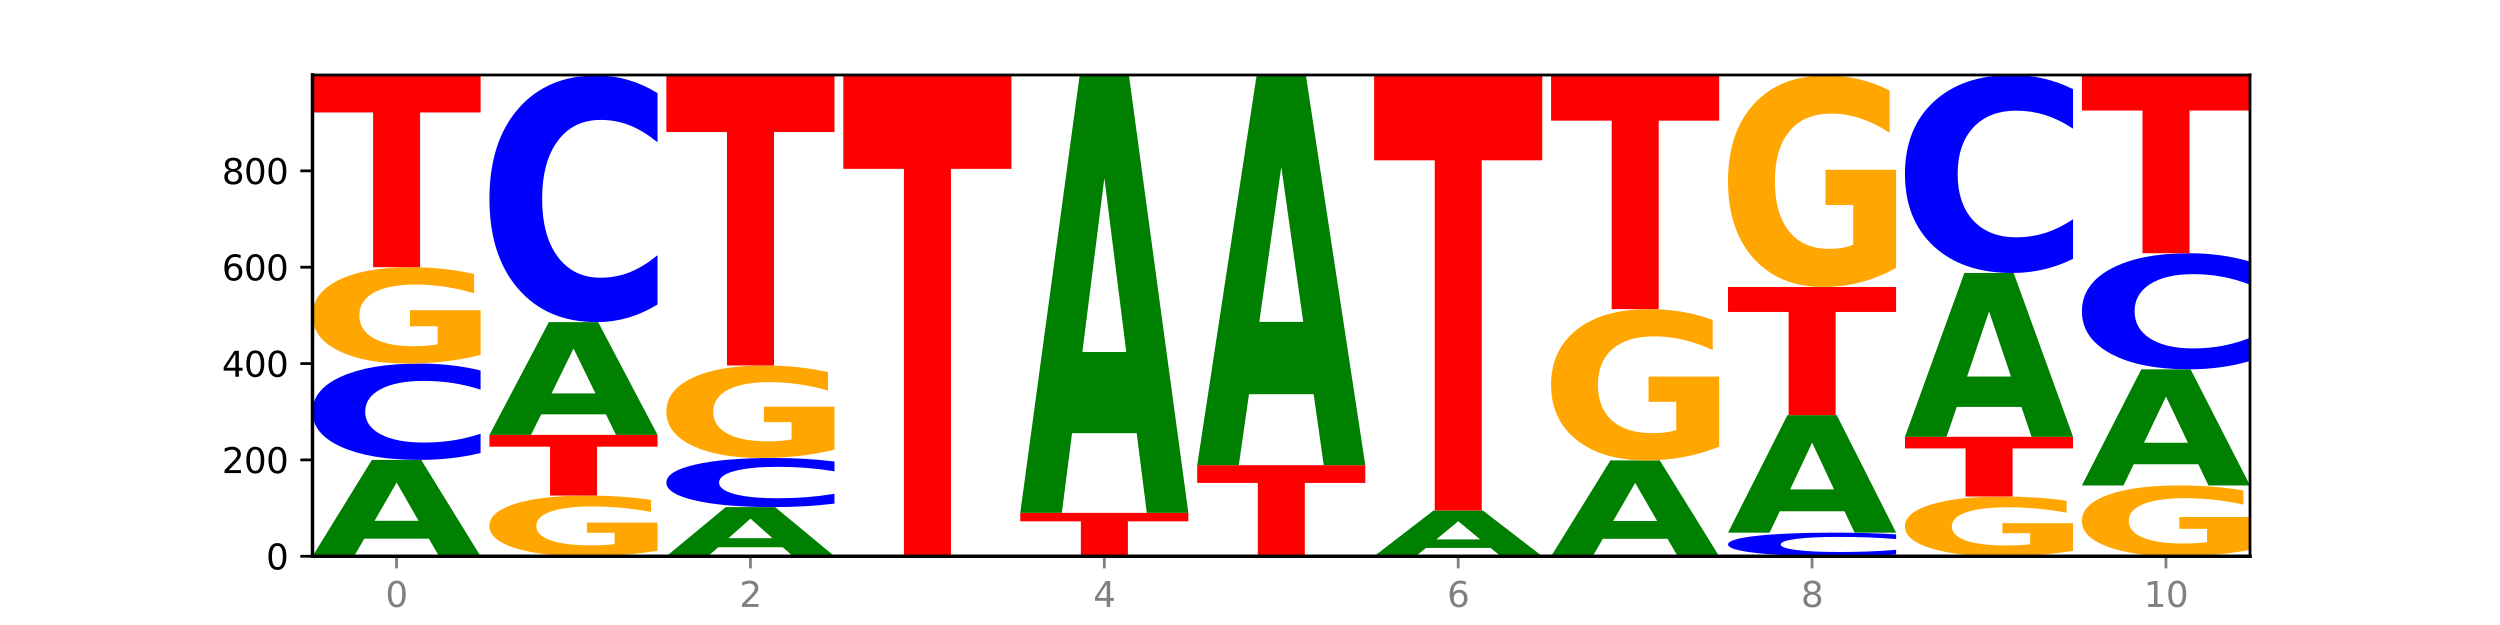
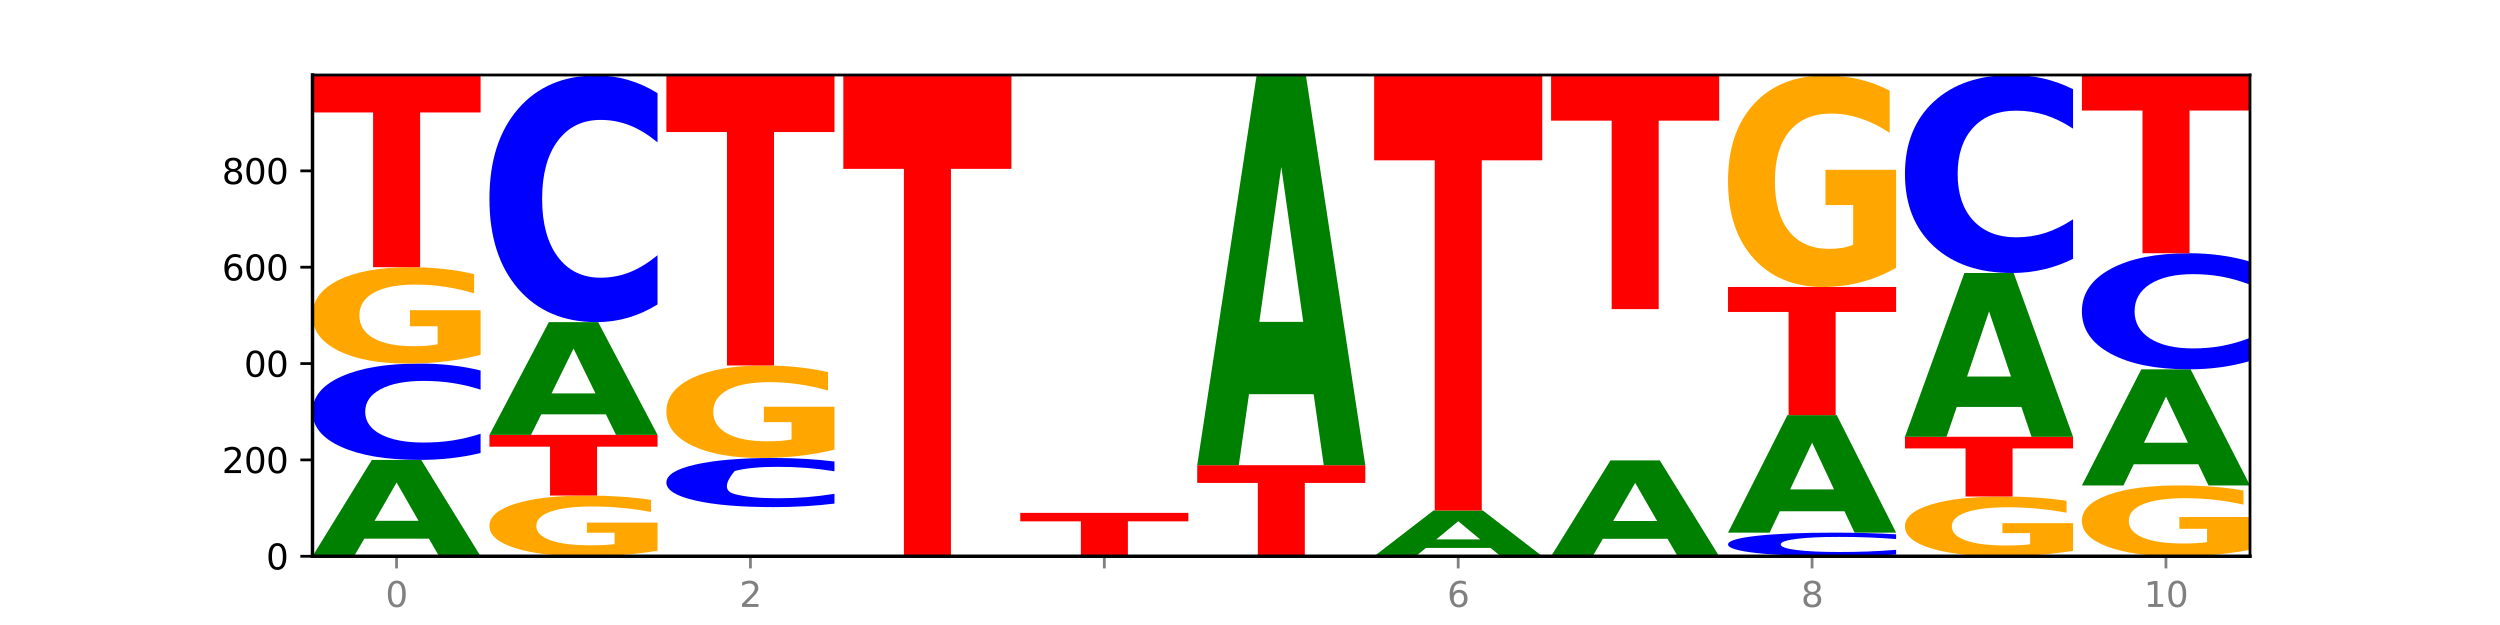
<svg xmlns="http://www.w3.org/2000/svg" xmlns:xlink="http://www.w3.org/1999/xlink" width="720pt" height="180pt" viewBox="0 0 720 180" version="1.1">
  <defs>
    <style type="text/css">*{stroke-linejoin: round; stroke-linecap: butt}</style>
  </defs>
  <g id="figure_1">
    <g id="patch_1">
      <path d="M 0 180  L 720 180  L 720 0  L 0 0  z " style="fill: #ffffff" />
    </g>
    <g id="axes_1">
      <g id="patch_2">
        <path d="M 90 160.2  L 648 160.2  L 648 21.6  L 90 21.6  z " style="fill: #ffffff" />
      </g>
      <g id="line2d_1">
        <path d="M 90 160.2  L 648 160.2  " clip-path="url(#p7d50bfe833)" style="fill: none; stroke: #000000; stroke-width: 0.5; stroke-linecap: square" />
      </g>
      <g id="patch_3">
        <path d="M 123.534 155.145  L 104.916 155.145  L 101.977 160.2  L 90 160.2  L 107.104 132.452  L 121.307 132.452  L 138.411 160.2  L 126.444 160.2  L 123.534 155.145  z M 107.886 149.995  L 120.535 149.995  L 114.22 138.958  L 107.886 149.995  z " clip-path="url(#p7d50bfe833)" style="fill: #008000" />
      </g>
      <g id="patch_4">
        <path d="M 138.411 130.463  Q 134.361 131.449 129.983 131.948  Q 125.604 132.452 120.835 132.452  Q 106.613 132.452 98.306 128.715  Q 90 124.978 90 118.587  Q 90 112.173 98.306 108.442  Q 106.613 104.705 120.835 104.705  Q 125.604 104.705 129.983 105.209  Q 134.361 105.708 138.411 106.693  L 138.411 112.225  Q 134.325 110.918 130.361 110.31  Q 126.397 109.703 122.018 109.703  Q 114.163 109.703 109.662 112.07  Q 105.173 114.431 105.173 118.587  Q 105.173 122.725 109.662 125.093  Q 114.163 127.454 122.018 127.454  Q 126.397 127.454 130.361 126.847  Q 134.325 126.233 138.411 124.926  L 138.411 130.463  z " clip-path="url(#p7d50bfe833)" style="fill: #0000ff" />
      </g>
      <g id="patch_5">
        <path d="M 138.411 102.194  Q 133.529 103.449 128.277 104.08  Q 123.026 104.705 117.428 104.705  Q 104.777 104.705 97.389 100.967  Q 90 97.23 90 90.839  Q 90 84.374 97.519 80.665  Q 105.048 76.957 118.144 76.957  Q 123.189 76.957 127.811 77.461  Q 132.444 77.96 136.545 78.946  L 136.545 84.477  Q 132.313 83.21 128.126 82.585  Q 123.938 81.955 119.728 81.955  Q 111.938 81.955 107.717 84.259  Q 103.497 86.558 103.497 90.839  Q 103.497 95.081 107.566 97.396  Q 111.634 99.706 119.12 99.706  Q 121.16 99.706 122.907 99.575  Q 124.654 99.437 126.042 99.15  L 126.042 93.957  L 118.068 93.957  L 118.068 89.332  L 138.411 89.332  L 138.411 102.194  z " clip-path="url(#p7d50bfe833)" style="fill: #ffa600" />
      </g>
      <g id="patch_6">
        <path d="M 90 21.6  L 138.411 21.6  L 138.411 32.396  L 120.994 32.396  L 120.994 76.957  L 107.45 76.957  L 107.45 32.396  L 90 32.396  L 90 21.6  z " clip-path="url(#p7d50bfe833)" style="fill: #ff0000" />
      </g>
      <g id="patch_7">
        <path d="M 189.37 158.618  Q 184.488 159.409 179.236 159.806  Q 173.985 160.2 168.387 160.2  Q 155.736 160.2 148.347 157.846  Q 140.959 155.491 140.959 151.465  Q 140.959 147.392 148.478 145.055  Q 156.007 142.719 169.103 142.719  Q 174.148 142.719 178.77 143.037  Q 183.403 143.351 187.504 143.972  L 187.504 147.457  Q 183.272 146.659 179.084 146.265  Q 174.896 145.868 170.687 145.868  Q 162.897 145.868 158.676 147.319  Q 154.456 148.767 154.456 151.465  Q 154.456 154.137 158.524 155.596  Q 162.593 157.051 170.079 157.051  Q 172.119 157.051 173.866 156.968  Q 175.613 156.881 177.001 156.701  L 177.001 153.429  L 169.027 153.429  L 169.027 150.515  L 189.37 150.515  L 189.37 158.618  z " clip-path="url(#p7d50bfe833)" style="fill: #ffa600" />
      </g>
      <g id="patch_8">
        <path d="M 140.959 125.238  L 189.37 125.238  L 189.37 128.647  L 171.953 128.647  L 171.953 142.719  L 158.409 142.719  L 158.409 128.647  L 140.959 128.647  L 140.959 125.238  z " clip-path="url(#p7d50bfe833)" style="fill: #ff0000" />
      </g>
      <g id="patch_9">
        <path d="M 174.493 119.324  L 155.875 119.324  L 152.935 125.238  L 140.959 125.238  L 158.063 92.773  L 172.266 92.773  L 189.37 125.238  L 177.403 125.238  L 174.493 119.324  z M 158.845 113.298  L 171.494 113.298  L 165.179 100.385  L 158.845 113.298  z " clip-path="url(#p7d50bfe833)" style="fill: #008000" />
      </g>
      <g id="patch_10">
        <path d="M 189.37 87.681  Q 185.32 90.205 180.942 91.482  Q 176.563 92.773 171.794 92.773  Q 157.572 92.773 149.265 83.206  Q 140.959 73.639 140.959 57.278  Q 140.959 40.858 149.265 31.306  Q 157.572 21.739 171.794 21.739  Q 176.563 21.739 180.942 23.03  Q 185.32 24.307 189.37 26.83  L 189.37 40.99  Q 185.284 37.645 181.32 36.089  Q 177.356 34.534 172.977 34.534  Q 165.122 34.534 160.621 40.594  Q 156.132 46.64 156.132 57.278  Q 156.132 67.872 160.621 73.932  Q 165.122 79.978 172.977 79.978  Q 177.356 79.978 181.32 78.422  Q 185.284 76.852 189.37 73.507  L 189.37 87.681  z " clip-path="url(#p7d50bfe833)" style="fill: #0000ff" />
      </g>
      <g id="patch_11">
-         <path d="M 225.452 157.622  L 206.834 157.622  L 203.894 160.2  L 191.918 160.2  L 209.021 146.049  L 223.225 146.049  L 240.329 160.2  L 228.362 160.2  L 225.452 157.622  z M 209.803 154.996  L 222.453 154.996  L 216.138 149.367  L 209.803 154.996  z " clip-path="url(#p7d50bfe833)" style="fill: #008000" />
-       </g>
+         </g>
      <g id="patch_12">
-         <path d="M 240.329 145.034  Q 236.279 145.537 231.9 145.791  Q 227.522 146.049 222.753 146.049  Q 208.53 146.049 200.224 144.143  Q 191.918 142.237 191.918 138.977  Q 191.918 135.706 200.224 133.803  Q 208.53 131.897 222.753 131.897  Q 227.522 131.897 231.9 132.155  Q 236.279 132.409 240.329 132.912  L 240.329 135.733  Q 236.243 135.066 232.279 134.756  Q 228.314 134.446 223.936 134.446  Q 216.081 134.446 211.58 135.654  Q 207.091 136.858 207.091 138.977  Q 207.091 141.088 211.58 142.295  Q 216.081 143.5 223.936 143.5  Q 228.314 143.5 232.279 143.19  Q 236.243 142.877 240.329 142.21  L 240.329 145.034  z " clip-path="url(#p7d50bfe833)" style="fill: #0000ff" />
+         <path d="M 240.329 145.034  Q 236.279 145.537 231.9 145.791  Q 227.522 146.049 222.753 146.049  Q 208.53 146.049 200.224 144.143  Q 191.918 142.237 191.918 138.977  Q 191.918 135.706 200.224 133.803  Q 208.53 131.897 222.753 131.897  Q 227.522 131.897 231.9 132.155  Q 236.279 132.409 240.329 132.912  L 240.329 135.733  Q 236.243 135.066 232.279 134.756  Q 228.314 134.446 223.936 134.446  Q 216.081 134.446 211.58 135.654  Q 207.091 141.088 211.58 142.295  Q 216.081 143.5 223.936 143.5  Q 228.314 143.5 232.279 143.19  Q 236.243 142.877 240.329 142.21  L 240.329 145.034  z " clip-path="url(#p7d50bfe833)" style="fill: #0000ff" />
      </g>
      <g id="patch_13">
        <path d="M 240.329 129.487  Q 235.446 130.692 230.195 131.298  Q 224.944 131.897 219.346 131.897  Q 206.695 131.897 199.306 128.31  Q 191.918 124.722 191.918 118.587  Q 191.918 112.38 199.437 108.82  Q 206.966 105.259 220.062 105.259  Q 225.107 105.259 229.729 105.744  Q 234.361 106.222 238.463 107.169  L 238.463 112.479  Q 234.231 111.263 230.043 110.663  Q 225.855 110.058 221.646 110.058  Q 213.856 110.058 209.635 112.27  Q 205.415 114.476 205.415 118.587  Q 205.415 122.659 209.483 124.882  Q 213.552 127.099 221.038 127.099  Q 223.078 127.099 224.825 126.973  Q 226.571 126.84 227.96 126.565  L 227.96 121.58  L 219.986 121.58  L 219.986 117.139  L 240.329 117.139  L 240.329 129.487  z " clip-path="url(#p7d50bfe833)" style="fill: #ffa600" />
      </g>
      <g id="patch_14">
        <path d="M 191.918 21.739  L 240.329 21.739  L 240.329 38.028  L 222.912 38.028  L 222.912 105.259  L 209.368 105.259  L 209.368 38.028  L 191.918 38.028  L 191.918 21.739  z " clip-path="url(#p7d50bfe833)" style="fill: #ff0000" />
      </g>
      <g id="patch_15">
        <path d="M 242.877 21.6  L 291.288 21.6  L 291.288 48.631  L 273.871 48.631  L 273.871 160.2  L 260.327 160.2  L 260.327 48.631  L 242.877 48.631  L 242.877 21.6  z " clip-path="url(#p7d50bfe833)" style="fill: #ff0000" />
      </g>
      <g id="patch_16">
        <path d="M 293.836 147.714  L 342.247 147.714  L 342.247 150.149  L 324.83 150.149  L 324.83 160.2  L 311.286 160.2  L 311.286 150.149  L 293.836 150.149  L 293.836 147.714  z " clip-path="url(#p7d50bfe833)" style="fill: #ff0000" />
      </g>
      <g id="patch_17">
-         <path d="M 327.37 124.765  L 308.752 124.765  L 305.812 147.714  L 293.836 147.714  L 310.939 21.739  L 325.143 21.739  L 342.247 147.714  L 330.28 147.714  L 327.37 124.765  z M 311.721 101.384  L 324.371 101.384  L 318.056 51.275  L 311.721 101.384  z " clip-path="url(#p7d50bfe833)" style="fill: #008000" />
-       </g>
+         </g>
      <g id="patch_18">
        <path d="M 344.795 133.978  L 393.205 133.978  L 393.205 139.092  L 375.789 139.092  L 375.789 160.2  L 362.245 160.2  L 362.245 139.092  L 344.795 139.092  L 344.795 133.978  z " clip-path="url(#p7d50bfe833)" style="fill: #ff0000" />
      </g>
      <g id="patch_19">
        <path d="M 378.329 113.532  L 359.711 113.532  L 356.771 133.978  L 344.795 133.978  L 361.898 21.739  L 376.102 21.739  L 393.205 133.978  L 381.239 133.978  L 378.329 113.532  z M 362.68 92.7  L 375.33 92.7  L 369.015 48.055  L 362.68 92.7  z " clip-path="url(#p7d50bfe833)" style="fill: #008000" />
      </g>
      <g id="patch_20">
        <path d="M 429.288 157.799  L 410.67 157.799  L 407.73 160.2  L 395.753 160.2  L 412.857 147.02  L 427.061 147.02  L 444.164 160.2  L 432.198 160.2  L 429.288 157.799  z M 413.639 155.353  L 426.289 155.353  L 419.974 150.11  L 413.639 155.353  z " clip-path="url(#p7d50bfe833)" style="fill: #008000" />
      </g>
      <g id="patch_21">
        <path d="M 395.753 21.739  L 444.164 21.739  L 444.164 46.172  L 426.748 46.172  L 426.748 147.02  L 413.204 147.02  L 413.204 46.172  L 395.753 46.172  L 395.753 21.739  z " clip-path="url(#p7d50bfe833)" style="fill: #ff0000" />
      </g>
      <g id="patch_22">
        <path d="M 480.247 155.17  L 461.629 155.17  L 458.689 160.2  L 446.712 160.2  L 463.816 132.591  L 478.02 132.591  L 495.123 160.2  L 483.157 160.2  L 480.247 155.17  z M 464.598 150.046  L 477.248 150.046  L 470.933 139.064  L 464.598 150.046  z " clip-path="url(#p7d50bfe833)" style="fill: #008000" />
      </g>
      <g id="patch_23">
-         <path d="M 495.123 128.649  Q 490.241 130.62 484.99 131.61  Q 479.739 132.591 474.14 132.591  Q 461.489 132.591 454.101 126.724  Q 446.712 120.856 446.712 110.823  Q 446.712 100.672 454.231 94.849  Q 461.761 89.027 474.856 89.027  Q 479.901 89.027 484.523 89.819  Q 489.156 90.602 493.257 92.15  L 493.257 100.834  Q 489.026 98.845 484.838 97.864  Q 480.65 96.874 476.44 96.874  Q 468.65 96.874 464.43 100.492  Q 460.209 104.1 460.209 110.823  Q 460.209 117.482 464.278 121.117  Q 468.346 124.744 475.833 124.744  Q 477.872 124.744 479.619 124.537  Q 481.366 124.321 482.755 123.871  L 482.755 115.718  L 474.78 115.718  L 474.78 108.456  L 495.123 108.456  L 495.123 128.649  z " clip-path="url(#p7d50bfe833)" style="fill: #ffa600" />
-       </g>
+         </g>
      <g id="patch_24">
        <path d="M 446.712 21.6  L 495.123 21.6  L 495.123 34.75  L 477.707 34.75  L 477.707 89.027  L 464.163 89.027  L 464.163 34.75  L 446.712 34.75  L 446.712 21.6  z " clip-path="url(#p7d50bfe833)" style="fill: #ff0000" />
      </g>
      <g id="patch_25">
        <path d="M 546.082 159.713  Q 542.033 159.954 537.654 160.076  Q 533.275 160.2 528.506 160.2  Q 514.284 160.2 505.978 159.284  Q 497.671 158.369 497.671 156.803  Q 497.671 155.232 505.978 154.317  Q 514.284 153.402 528.506 153.402  Q 533.275 153.402 537.654 153.525  Q 542.033 153.648 546.082 153.889  L 546.082 155.244  Q 541.996 154.924 538.032 154.775  Q 534.068 154.626 529.689 154.626  Q 521.834 154.626 517.333 155.206  Q 512.845 155.785 512.845 156.803  Q 512.845 157.817 517.333 158.397  Q 521.834 158.975 529.689 158.975  Q 534.068 158.975 538.032 158.827  Q 541.996 158.676 546.082 158.356  L 546.082 159.713  z " clip-path="url(#p7d50bfe833)" style="fill: #0000ff" />
      </g>
      <g id="patch_26">
        <path d="M 531.206 147.235  L 512.587 147.235  L 509.648 153.402  L 497.671 153.402  L 514.775 119.55  L 528.979 119.55  L 546.082 153.402  L 534.116 153.402  L 531.206 147.235  z M 515.557 140.952  L 528.206 140.952  L 521.892 127.487  L 515.557 140.952  z " clip-path="url(#p7d50bfe833)" style="fill: #008000" />
      </g>
      <g id="patch_27">
        <path d="M 497.671 82.645  L 546.082 82.645  L 546.082 89.842  L 528.666 89.842  L 528.666 119.55  L 515.122 119.55  L 515.122 89.842  L 497.671 89.842  L 497.671 82.645  z " clip-path="url(#p7d50bfe833)" style="fill: #ff0000" />
      </g>
      <g id="patch_28">
        <path d="M 546.082 77.134  Q 541.2 79.89 535.949 81.274  Q 530.697 82.645 525.099 82.645  Q 512.448 82.645 505.06 74.442  Q 497.671 66.239 497.671 52.211  Q 497.671 38.019 505.19 29.879  Q 512.72 21.739 525.815 21.739  Q 530.86 21.739 535.482 22.846  Q 540.115 23.94 544.216 26.104  L 544.216 38.245  Q 539.985 35.465 535.797 34.094  Q 531.609 32.71 527.399 32.71  Q 519.609 32.71 515.389 37.767  Q 511.168 42.812 511.168 52.211  Q 511.168 61.521 515.237 66.604  Q 519.305 71.674 526.792 71.674  Q 528.831 71.674 530.578 71.385  Q 532.325 71.083 533.714 70.454  L 533.714 59.055  L 525.739 59.055  L 525.739 48.902  L 546.082 48.902  L 546.082 77.134  z " clip-path="url(#p7d50bfe833)" style="fill: #ffa600" />
      </g>
      <g id="patch_29">
        <path d="M 597.041 158.643  Q 592.159 159.422 586.908 159.813  Q 581.656 160.2 576.058 160.2  Q 563.407 160.2 556.019 157.883  Q 548.63 155.566 548.63 151.604  Q 548.63 147.595 556.149 145.296  Q 563.679 142.996 576.774 142.996  Q 581.819 142.996 586.441 143.309  Q 591.074 143.618 595.175 144.23  L 595.175 147.659  Q 590.944 146.874 586.756 146.486  Q 582.568 146.095 578.358 146.095  Q 570.568 146.095 566.348 147.524  Q 562.127 148.949 562.127 151.604  Q 562.127 154.233 566.196 155.669  Q 570.264 157.101 577.75 157.101  Q 579.79 157.101 581.537 157.019  Q 583.284 156.934 584.673 156.756  L 584.673 153.537  L 576.698 153.537  L 576.698 150.669  L 597.041 150.669  L 597.041 158.643  z " clip-path="url(#p7d50bfe833)" style="fill: #ffa600" />
      </g>
      <g id="patch_30">
        <path d="M 548.63 125.793  L 597.041 125.793  L 597.041 129.148  L 579.624 129.148  L 579.624 142.996  L 566.081 142.996  L 566.081 129.148  L 548.63 129.148  L 548.63 125.793  z " clip-path="url(#p7d50bfe833)" style="fill: #ff0000" />
      </g>
      <g id="patch_31">
        <path d="M 582.164 117.2  L 563.546 117.2  L 560.607 125.793  L 548.63 125.793  L 565.734 78.622  L 579.937 78.622  L 597.041 125.793  L 585.074 125.793  L 582.164 117.2  z M 566.516 108.445  L 579.165 108.445  L 572.85 89.681  L 566.516 108.445  z " clip-path="url(#p7d50bfe833)" style="fill: #008000" />
      </g>
      <g id="patch_32">
        <path d="M 597.041 74.534  Q 592.992 76.56 588.613 77.585  Q 584.234 78.622 579.465 78.622  Q 565.243 78.622 556.936 70.942  Q 548.63 63.262 548.63 50.128  Q 548.63 36.948 556.936 29.28  Q 565.243 21.6 579.465 21.6  Q 584.234 21.6 588.613 22.637  Q 592.992 23.661 597.041 25.687  L 597.041 37.054  Q 592.955 34.368 588.991 33.12  Q 585.027 31.871 580.648 31.871  Q 572.793 31.871 568.292 36.736  Q 563.804 41.589 563.804 50.128  Q 563.804 58.633 568.292 63.498  Q 572.793 68.35 580.648 68.35  Q 585.027 68.35 588.991 67.102  Q 592.955 65.842 597.041 63.156  L 597.041 74.534  z " clip-path="url(#p7d50bfe833)" style="fill: #0000ff" />
      </g>
      <g id="patch_33">
        <path d="M 648 158.355  Q 643.118 159.277 637.866 159.741  Q 632.615 160.2 627.017 160.2  Q 614.366 160.2 606.978 157.453  Q 599.589 154.706 599.589 150.009  Q 599.589 145.257 607.108 142.531  Q 614.637 139.805 627.733 139.805  Q 632.778 139.805 637.4 140.176  Q 642.033 140.543 646.134 141.267  L 646.134 145.333  Q 641.903 144.402 637.715 143.942  Q 633.527 143.479 629.317 143.479  Q 621.527 143.479 617.306 145.173  Q 613.086 146.862 613.086 150.009  Q 613.086 153.127 617.155 154.829  Q 621.223 156.526 628.709 156.526  Q 630.749 156.526 632.496 156.429  Q 634.243 156.328 635.631 156.118  L 635.631 152.301  L 627.657 152.301  L 627.657 148.901  L 648 148.901  L 648 158.355  z " clip-path="url(#p7d50bfe833)" style="fill: #ffa600" />
      </g>
      <g id="patch_34">
        <path d="M 633.123 133.714  L 614.505 133.714  L 611.566 139.805  L 599.589 139.805  L 616.693 106.369  L 630.896 106.369  L 648 139.805  L 636.033 139.805  L 633.123 133.714  z M 617.475 127.509  L 630.124 127.509  L 623.809 114.209  L 617.475 127.509  z " clip-path="url(#p7d50bfe833)" style="fill: #008000" />
      </g>
      <g id="patch_35">
        <path d="M 648 103.973  Q 643.951 105.161 639.572 105.762  Q 635.193 106.369 630.424 106.369  Q 616.202 106.369 607.895 101.866  Q 599.589 97.363 599.589 89.662  Q 599.589 81.933 607.895 77.437  Q 616.202 72.933 630.424 72.933  Q 635.193 72.933 639.572 73.541  Q 643.951 74.142 648 75.33  L 648 81.995  Q 643.914 80.42 639.95 79.688  Q 635.986 78.956 631.607 78.956  Q 623.752 78.956 619.251 81.809  Q 614.762 84.654 614.762 89.662  Q 614.762 94.648 619.251 97.501  Q 623.752 100.347 631.607 100.347  Q 635.986 100.347 639.95 99.614  Q 643.914 98.875 648 97.301  L 648 103.973  z " clip-path="url(#p7d50bfe833)" style="fill: #0000ff" />
      </g>
      <g id="patch_36">
        <path d="M 599.589 21.877  L 648 21.877  L 648 31.835  L 630.583 31.835  L 630.583 72.933  L 617.04 72.933  L 617.04 31.835  L 599.589 31.835  L 599.589 21.877  z " clip-path="url(#p7d50bfe833)" style="fill: #ff0000" />
      </g>
      <g id="matplotlib.axis_1">
        <g id="xtick_1">
          <g id="line2d_2">
            <defs>
              <path id="mbe4126ef41" d="M 0 0  L 0 3.5  " style="stroke: #808080; stroke-width: 0.8" />
            </defs>
            <g>
              <use xlink:href="#mbe4126ef41" x="114.205" y="160.2" style="fill: #808080; stroke: #808080; stroke-width: 0.8" />
            </g>
          </g>
          <g id="text_1">
            <g style="fill: #808080" transform="translate(111.024 174.798) scale(0.1 -0.1)">
              <defs>
                <path id="DejaVuSans-30" d="M 2034 4250  Q 1547 4250 1301 3770  Q 1056 3291 1056 2328  Q 1056 1369 1301 889  Q 1547 409 2034 409  Q 2525 409 2770 889  Q 3016 1369 3016 2328  Q 3016 3291 2770 3770  Q 2525 4250 2034 4250  z M 2034 4750  Q 2819 4750 3233 4129  Q 3647 3509 3647 2328  Q 3647 1150 3233 529  Q 2819 -91 2034 -91  Q 1250 -91 836 529  Q 422 1150 422 2328  Q 422 3509 836 4129  Q 1250 4750 2034 4750  z " transform="scale(0.016)" />
              </defs>
              <use xlink:href="#DejaVuSans-30" />
            </g>
          </g>
        </g>
        <g id="xtick_2">
          <g id="line2d_3">
            <g>
              <use xlink:href="#mbe4126ef41" x="216.123" y="160.2" style="fill: #808080; stroke: #808080; stroke-width: 0.8" />
            </g>
          </g>
          <g id="text_2">
            <g style="fill: #808080" transform="translate(212.942 174.798) scale(0.1 -0.1)">
              <defs>
                <path id="DejaVuSans-32" d="M 1228 531  L 3431 531  L 3431 0  L 469 0  L 469 531  Q 828 903 1448 1529  Q 2069 2156 2228 2338  Q 2531 2678 2651 2914  Q 2772 3150 2772 3378  Q 2772 3750 2511 3984  Q 2250 4219 1831 4219  Q 1534 4219 1204 4116  Q 875 4013 500 3803  L 500 4441  Q 881 4594 1212 4672  Q 1544 4750 1819 4750  Q 2544 4750 2975 4387  Q 3406 4025 3406 3419  Q 3406 3131 3298 2873  Q 3191 2616 2906 2266  Q 2828 2175 2409 1742  Q 1991 1309 1228 531  z " transform="scale(0.016)" />
              </defs>
              <use xlink:href="#DejaVuSans-32" />
            </g>
          </g>
        </g>
        <g id="xtick_3">
          <g id="line2d_4">
            <g>
              <use xlink:href="#mbe4126ef41" x="318.041" y="160.2" style="fill: #808080; stroke: #808080; stroke-width: 0.8" />
            </g>
          </g>
          <g id="text_3">
            <g style="fill: #808080" transform="translate(314.86 174.798) scale(0.1 -0.1)">
              <defs>
-                 <path id="DejaVuSans-34" d="M 2419 4116  L 825 1625  L 2419 1625  L 2419 4116  z M 2253 4666  L 3047 4666  L 3047 1625  L 3713 1625  L 3713 1100  L 3047 1100  L 3047 0  L 2419 0  L 2419 1100  L 313 1100  L 313 1709  L 2253 4666  z " transform="scale(0.016)" />
-               </defs>
+                 </defs>
              <use xlink:href="#DejaVuSans-34" />
            </g>
          </g>
        </g>
        <g id="xtick_4">
          <g id="line2d_5">
            <g>
              <use xlink:href="#mbe4126ef41" x="419.959" y="160.2" style="fill: #808080; stroke: #808080; stroke-width: 0.8" />
            </g>
          </g>
          <g id="text_4">
            <g style="fill: #808080" transform="translate(416.778 174.798) scale(0.1 -0.1)">
              <defs>
                <path id="DejaVuSans-36" d="M 2113 2584  Q 1688 2584 1439 2293  Q 1191 2003 1191 1497  Q 1191 994 1439 701  Q 1688 409 2113 409  Q 2538 409 2786 701  Q 3034 994 3034 1497  Q 3034 2003 2786 2293  Q 2538 2584 2113 2584  z M 3366 4563  L 3366 3988  Q 3128 4100 2886 4159  Q 2644 4219 2406 4219  Q 1781 4219 1451 3797  Q 1122 3375 1075 2522  Q 1259 2794 1537 2939  Q 1816 3084 2150 3084  Q 2853 3084 3261 2657  Q 3669 2231 3669 1497  Q 3669 778 3244 343  Q 2819 -91 2113 -91  Q 1303 -91 875 529  Q 447 1150 447 2328  Q 447 3434 972 4092  Q 1497 4750 2381 4750  Q 2619 4750 2861 4703  Q 3103 4656 3366 4563  z " transform="scale(0.016)" />
              </defs>
              <use xlink:href="#DejaVuSans-36" />
            </g>
          </g>
        </g>
        <g id="xtick_5">
          <g id="line2d_6">
            <g>
              <use xlink:href="#mbe4126ef41" x="521.877" y="160.2" style="fill: #808080; stroke: #808080; stroke-width: 0.8" />
            </g>
          </g>
          <g id="text_5">
            <g style="fill: #808080" transform="translate(518.695 174.798) scale(0.1 -0.1)">
              <defs>
                <path id="DejaVuSans-38" d="M 2034 2216  Q 1584 2216 1326 1975  Q 1069 1734 1069 1313  Q 1069 891 1326 650  Q 1584 409 2034 409  Q 2484 409 2743 651  Q 3003 894 3003 1313  Q 3003 1734 2745 1975  Q 2488 2216 2034 2216  z M 1403 2484  Q 997 2584 770 2862  Q 544 3141 544 3541  Q 544 4100 942 4425  Q 1341 4750 2034 4750  Q 2731 4750 3128 4425  Q 3525 4100 3525 3541  Q 3525 3141 3298 2862  Q 3072 2584 2669 2484  Q 3125 2378 3379 2068  Q 3634 1759 3634 1313  Q 3634 634 3220 271  Q 2806 -91 2034 -91  Q 1263 -91 848 271  Q 434 634 434 1313  Q 434 1759 690 2068  Q 947 2378 1403 2484  z M 1172 3481  Q 1172 3119 1398 2916  Q 1625 2713 2034 2713  Q 2441 2713 2670 2916  Q 2900 3119 2900 3481  Q 2900 3844 2670 4047  Q 2441 4250 2034 4250  Q 1625 4250 1398 4047  Q 1172 3844 1172 3481  z " transform="scale(0.016)" />
              </defs>
              <use xlink:href="#DejaVuSans-38" />
            </g>
          </g>
        </g>
        <g id="xtick_6">
          <g id="line2d_7">
            <g>
              <use xlink:href="#mbe4126ef41" x="623.795" y="160.2" style="fill: #808080; stroke: #808080; stroke-width: 0.8" />
            </g>
          </g>
          <g id="text_6">
            <g style="fill: #808080" transform="translate(617.432 174.798) scale(0.1 -0.1)">
              <defs>
                <path id="DejaVuSans-31" d="M 794 531  L 1825 531  L 1825 4091  L 703 3866  L 703 4441  L 1819 4666  L 2450 4666  L 2450 531  L 3481 531  L 3481 0  L 794 0  L 794 531  z " transform="scale(0.016)" />
              </defs>
              <use xlink:href="#DejaVuSans-31" />
              <use xlink:href="#DejaVuSans-30" x="63.623" />
            </g>
          </g>
        </g>
      </g>
      <g id="matplotlib.axis_2">
        <g id="ytick_1">
          <g id="line2d_8">
            <defs>
              <path id="mca351d71ff" d="M 0 0  L -3.5 0  " style="stroke: #000000; stroke-width: 0.8" />
            </defs>
            <g>
              <use xlink:href="#mca351d71ff" x="90" y="160.2" style="stroke: #000000; stroke-width: 0.8" />
            </g>
          </g>
          <g id="text_7">
            <g transform="translate(76.638 163.999) scale(0.1 -0.1)">
              <use xlink:href="#DejaVuSans-30" />
            </g>
          </g>
        </g>
        <g id="ytick_2">
          <g id="line2d_9">
            <g>
              <use xlink:href="#mca351d71ff" x="90" y="132.452" style="stroke: #000000; stroke-width: 0.8" />
            </g>
          </g>
          <g id="text_8">
            <g transform="translate(63.913 136.251) scale(0.1 -0.1)">
              <use xlink:href="#DejaVuSans-32" />
              <use xlink:href="#DejaVuSans-30" x="63.623" />
              <use xlink:href="#DejaVuSans-30" x="127.246" />
            </g>
          </g>
        </g>
        <g id="ytick_3">
          <g id="line2d_10">
            <g>
              <use xlink:href="#mca351d71ff" x="90" y="104.705" style="stroke: #000000; stroke-width: 0.8" />
            </g>
          </g>
          <g id="text_9">
            <g transform="translate(63.913 108.504) scale(0.1 -0.1)">
              <use xlink:href="#DejaVuSans-34" />
              <use xlink:href="#DejaVuSans-30" x="63.623" />
              <use xlink:href="#DejaVuSans-30" x="127.246" />
            </g>
          </g>
        </g>
        <g id="ytick_4">
          <g id="line2d_11">
            <g>
              <use xlink:href="#mca351d71ff" x="90" y="76.957" style="stroke: #000000; stroke-width: 0.8" />
            </g>
          </g>
          <g id="text_10">
            <g transform="translate(63.913 80.756) scale(0.1 -0.1)">
              <use xlink:href="#DejaVuSans-36" />
              <use xlink:href="#DejaVuSans-30" x="63.623" />
              <use xlink:href="#DejaVuSans-30" x="127.246" />
            </g>
          </g>
        </g>
        <g id="ytick_5">
          <g id="line2d_12">
            <g>
              <use xlink:href="#mca351d71ff" x="90" y="49.209" style="stroke: #000000; stroke-width: 0.8" />
            </g>
          </g>
          <g id="text_11">
            <g transform="translate(63.913 53.008) scale(0.1 -0.1)">
              <use xlink:href="#DejaVuSans-38" />
              <use xlink:href="#DejaVuSans-30" x="63.623" />
              <use xlink:href="#DejaVuSans-30" x="127.246" />
            </g>
          </g>
        </g>
      </g>
      <g id="patch_37">
        <path d="M 90 160.2  L 90 21.6  " style="fill: none; stroke: #000000; stroke-linejoin: miter; stroke-linecap: square" />
      </g>
      <g id="patch_38">
        <path d="M 648 160.2  L 648 21.6  " style="fill: none; stroke: #000000; stroke-width: 0.8; stroke-linejoin: miter; stroke-linecap: square" />
      </g>
      <g id="patch_39">
        <path d="M 90 160.2  L 648 160.2  " style="fill: none; stroke: #000000; stroke-linejoin: miter; stroke-linecap: square" />
      </g>
      <g id="patch_40">
        <path d="M 90 21.6  L 648 21.6  " style="fill: none; stroke: #000000; stroke-width: 0.8; stroke-linejoin: miter; stroke-linecap: square" />
      </g>
    </g>
  </g>
  <defs>
    <clipPath id="p7d50bfe833">
      <rect x="90" y="21.6" width="558" height="138.6" />
    </clipPath>
  </defs>
</svg>